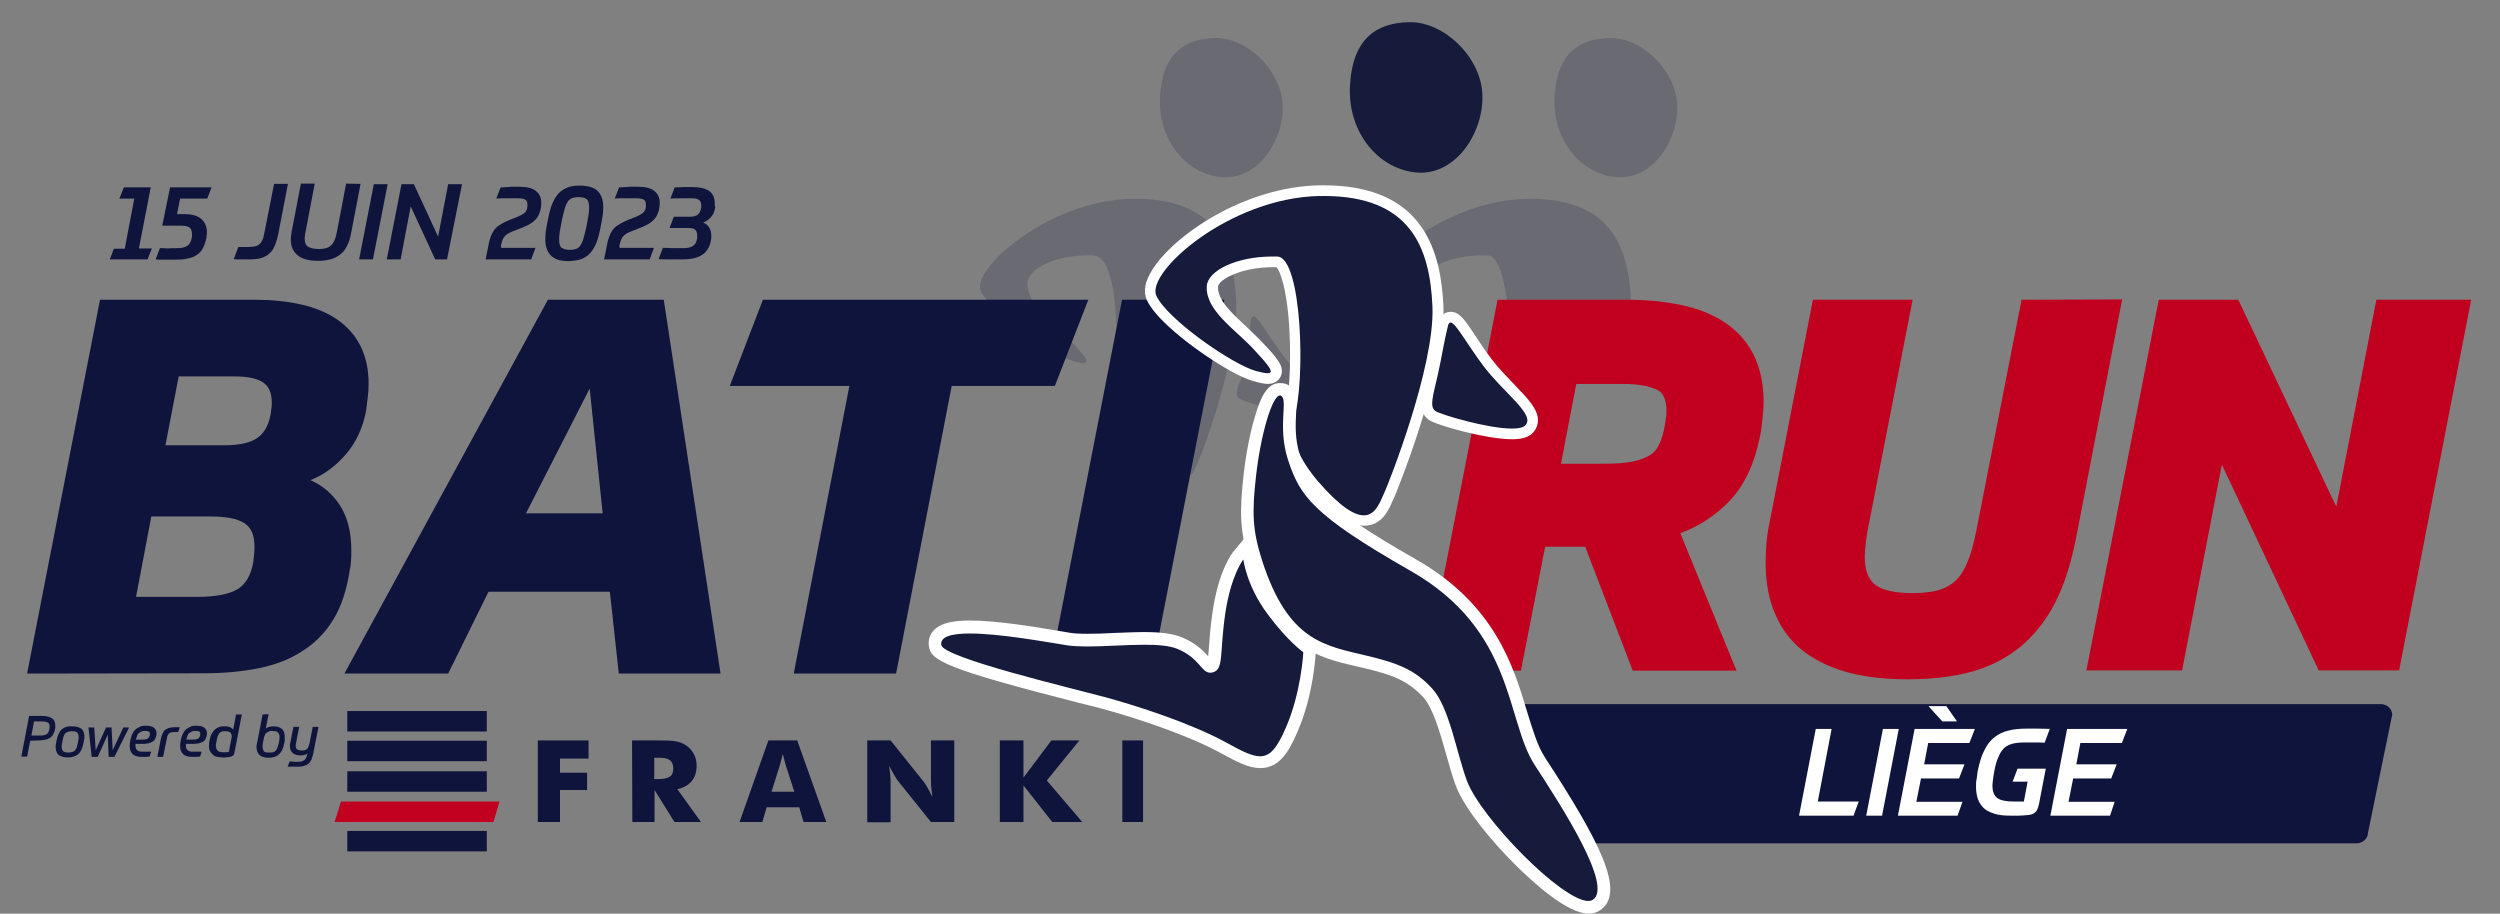
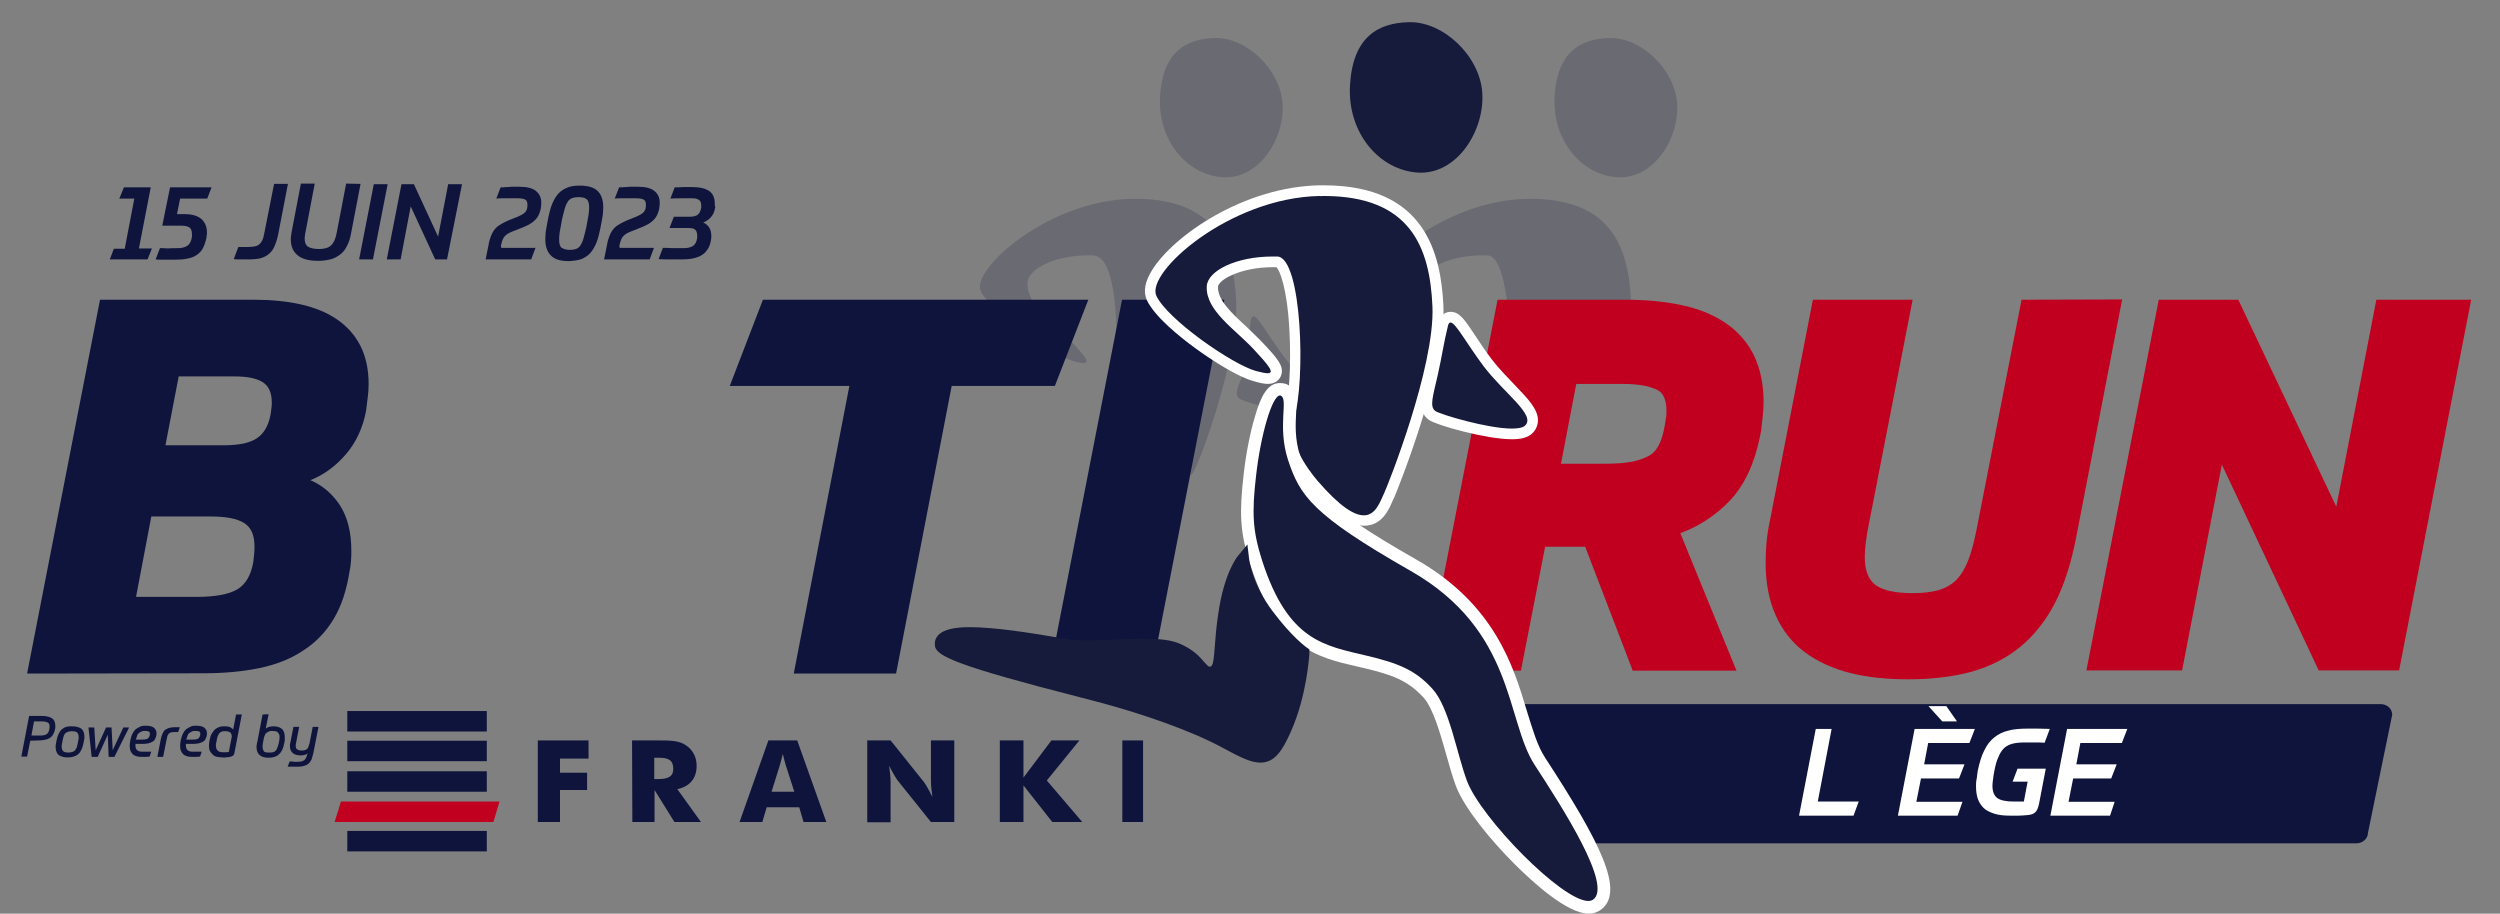
<svg xmlns="http://www.w3.org/2000/svg" version="1.1" id="Calque_1" x="0px" y="0px" viewBox="0 0 867.4 317" style="enable-background:new 0 0 867.4 317;" xml:space="preserve">
  <rect x="0" y="0" width="867.4" height="317" fill="#808080" stroke="none" />
  <style type="text/css"> .st0{opacity:0.2;} .st1{fill:#0E143C;} .st2{fill:#C0001E;} .st3{fill:#FFFFFF;} .st4{fill:#161A3B;} </style>
  <g class="st0">
    <g>
      <path class="st1" d="M421.3,13.2c11.2-0.4,22.9,10.9,23.7,22.8c0.8,11.9-8,26.1-20.5,25.5c-12.5-0.6-22.9-12.7-22-28.1 S411.5,13.5,421.3,13.2z" />
      <path class="st1" d="M356.5,98.1c0.3-5.2,10.4-9.9,22.7-9.5c8,0.3,8.3,22.6,8.3,34.6c0,8.4,11.1,12,14.9,16.5 c16.5,19.2,8.9,26.8,11,25c2.2-1.7,16.4-40.8,15.5-60.2c-0.9-19.4-7.3-36-36.2-35.5c-28.9,0.5-55.9,24.5-52.4,32 c3.5,7.5,24.4,22,31.9,24.2c7.5,2.2,5.4-0.4-0.7-6.9C365.6,112,356.1,105.9,356.5,98.1L356.5,98.1z" />
      <path class="st1" d="M434.1,110.8c-1.4,5.5,1.4,10.8-1.6,16.9c-3.1,6.1-4.4,9.2-2.5,10.6s25.1,8,28.8,4.7 c3.7-3.3-6.7-10.4-13.3-19.2C438.8,114.9,435.1,106.8,434.1,110.8L434.1,110.8z" />
    </g>
  </g>
  <g class="st0">
    <g>
      <path class="st1" d="M558.2,13.2c11.2-0.4,22.9,10.9,23.7,22.8c0.8,11.9-8,26.1-20.5,25.5c-12.5-0.6-22.9-12.7-22-28.1 S548.4,13.5,558.2,13.2z" />
      <path class="st1" d="M493.4,98.1c0.3-5.2,10.4-9.9,22.7-9.5c8,0.3,8.3,34.6,8.3,46.7c0,8.4,9,24.9,8.8,19 c-1.1-25.5,27-22.2,29.1-24c2.2-1.7,4.5-6.4,3.6-25.8c-0.9-19.4-7.3-36-36.2-35.5c-28.9,0.5-55.9,24.5-52.4,32 c3.5,7.5,24.4,22,31.9,24.2c7.5,2.2,5.4-0.4-0.7-6.9C502.4,112,492.9,105.9,493.4,98.1L493.4,98.1z" />
    </g>
  </g>
  <g>
    <path class="st1" d="M9.4,233.7L34.7,104h53.5c5.8,0,11.2,0.5,16.1,1.6c4.9,1.1,9.1,2.8,12.6,5.2s6.2,5.4,8.1,9.1s2.9,8.2,2.9,13.4 c0,1.5-0.1,2.9-0.3,4.5s-0.4,3.1-0.6,4.8c-1.1,5.8-3.4,10.8-6.9,14.9c-3.5,4.1-7.6,7.2-12.4,9.1c4.2,1.8,7.7,4.8,10.3,8.8 c2.6,4.1,3.9,9.3,3.9,15.8c0,1,0,2-0.1,3.2s-0.2,2.4-0.5,3.7c-1,6.5-2.8,12.1-5.5,16.6c-2.7,4.5-6.2,8.2-10.6,11 c-4.3,2.9-9.4,4.9-15.2,6.1c-5.8,1.2-12.3,1.8-19.3,1.8L9.4,233.7L9.4,233.7z M52.5,179.2l-5.3,27.9h20.9c6.6,0,11.3-0.9,14.2-2.6 s4.8-4.9,5.6-9.6c0.1-1,0.2-1.9,0.3-2.8s0.1-1.7,0.1-2.5c0-4-1.2-6.7-3.7-8.2c-2.5-1.5-6.3-2.2-11.4-2.2L52.5,179.2L52.5,179.2z M62,130.6l-4.6,23.9h20c5.5,0,9.4-0.8,11.8-2.5c2.4-1.6,4-4.4,4.7-8.3c0.1-0.9,0.2-1.6,0.3-2.3s0.1-1.2,0.1-1.7 c0-3.5-1.1-5.9-3.3-7.2c-2.2-1.3-5.4-1.9-9.6-1.9H62L62,130.6z" />
-     <path class="st1" d="M211.6,205.3h-42.1l-14,28.4h-36L190.1,104h40.2L250,233.7h-35.3L211.6,205.3L211.6,205.3z M182.5,178.1h26.6 l-4.5-43.3L182.5,178.1z" />
    <path class="st1" d="M330.2,133.9l-19.3,99.8h-35.5l19.3-99.8h-41.5l11.5-29.9h112.9L366,133.9H330.2L330.2,133.9z" />
    <path class="st1" d="M399.5,233.7H364L389.3,104h35.5L399.5,233.7L399.5,233.7z" />
  </g>
  <g>
    <path class="st2" d="M598.6,112c-4.2-2.8-9.2-4.9-15-6.1c-5.6-1.2-12-1.9-19-1.9h-45l-25.1,128.7h33.2l8.4-43h13.9l16.5,43h36 L583,185c6.5-2.4,12.1-6.1,16.8-10.9c5.6-5.7,9.3-13.9,11.2-24.5c0.2-1.8,0.4-3.5,0.6-5.2c0.2-1.8,0.3-3.5,0.3-5 c0-6.2-1.2-11.6-3.4-16.2C606.2,118.6,602.9,114.9,598.6,112L598.6,112z M546.9,133.2h16c5.6,0,9.7,0.8,12.3,2.2 c0.8,0.4,3,1.8,3,7.2c0,0.8,0,1.6-0.2,2.6c-0.1,0.9-0.3,2-0.5,3c-0.5,2.7-1.2,4.9-2.1,6.5c-0.8,1.5-1.8,2.6-3.2,3.4 c-1.6,0.9-3.6,1.6-6,2.1c-2.6,0.5-5.9,0.7-9.8,0.7h-14.8L546.9,133.2L546.9,133.2z" />
    <path class="st2" d="M701.4,104l-15.6,79.7c-0.9,4.5-1.9,8.3-3.1,11.2c-1.1,2.7-2.5,4.9-4.1,6.5c-1.6,1.5-3.5,2.6-5.8,3.3 c-2.5,0.7-5.5,1.1-9.1,1.1c-6.2,0-10.7-1-13.2-3c-2.3-1.9-3.5-5-3.5-9.5c0-1.1,0.1-2.4,0.2-3.8c0.2-1.4,0.4-2.9,0.6-4.5l15.8-81 H629l-14.9,76.6c-0.6,2.8-1,5.4-1.2,7.8c-0.2,2.4-0.3,4.7-0.3,6.9c0,7,1.2,13.1,3.5,18.2c2.3,5.2,5.7,9.5,10.1,12.8 c4.3,3.2,9.5,5.6,15.7,7.2c6,1.5,12.8,2.2,20.2,2.2c8.1,0,15.5-0.9,21.8-2.6c6.5-1.8,12.2-4.7,17.1-8.7c4.8-4,8.9-9.1,12.1-15.4 c3.1-6.1,5.5-13.6,7.2-22.3l16-82.8L701.4,104L701.4,104z" />
    <polygon class="st2" points="824.5,104 810.6,175.8 776.6,104 749,104 723.9,232.6 757.1,232.6 770.9,161.2 804.5,232.6 832.4,232.6 857.4,104 " />
  </g>
  <path class="st1" d="M817.6,292.6H547.9c-2.2,0-13.4-7.7-13.4-9.8L504.3,248c0-2-0.2-3.7,2-3.7H826c2.2,0,4,1.6,4,3.7l-8.4,40.9 C821.6,290.9,819.8,292.6,817.6,292.6z" />
  <g>
    <path class="st3" d="M630.7,278.1h14.2l-1.8,4.9h-18.9l5.8-30.1h5.5L630.7,278.1z" />
-     <path class="st3" d="M653,283h-5.5l5.8-30.1h5.5L653,283z" />
    <path class="st3" d="M679.2,283h-20.7l5.8-30.1h20.9l-1.9,4.9H669l-1.4,7.4h14l-1.9,4.9h-13.2l-1.6,8.1h16L679.2,283L679.2,283z M679,250.3h-5.1l-4.8-5.3h6.2L679,250.3L679,250.3z" />
    <path class="st3" d="M691.9,267.8c-0.2,1-0.3,1.8-0.4,2.6c-0.1,0.8-0.2,1.5-0.2,2.2c0,2.1,0.6,3.5,1.7,4.3s3,1.2,5.6,1.2h1.6 c0.7,0,1.3,0,2,0l1.3-6.9h-5.2l1.7-4.5h9.8l-2.3,12c-0.3,1.5-0.7,2.5-1.3,3.1c-0.6,0.6-1.5,0.9-2.7,1c-1.2,0.1-2.3,0.2-3.2,0.2 c-0.9,0-1.9,0-2.8,0c-2.2,0-4.1-0.2-5.6-0.7s-2.8-1.1-3.7-2s-1.6-2-2-3.2c-0.4-1.2-0.6-2.7-0.6-4.2c0-0.8,0-1.7,0.2-2.6 s0.2-1.9,0.4-2.9c0.6-2.8,1.3-5.2,2.3-7.1c0.9-1.9,2.1-3.4,3.5-4.5c1.4-1.1,3-1.9,4.8-2.3c1.8-0.5,4-0.7,6.4-0.7c1.3,0,2.6,0,3.9,0 c1.3,0,2.7,0.1,4.1,0.1l-1.8,4.8c-1.1-0.1-2.1-0.1-3.1-0.1c-1,0-2.2,0-3.5,0c-1.7,0-3.2,0.1-4.4,0.4c-1.2,0.3-2.2,0.8-3,1.5 c-0.8,0.8-1.5,1.8-2,3.1C692.7,264,692.3,265.7,691.9,267.8L691.9,267.8z" />
    <path class="st3" d="M732.1,283h-20.7l5.8-30.1h20.9l-1.9,4.9h-14.4l-1.4,7.4h14l-1.9,4.9h-13.2l-1.6,8.1h16L732.1,283L732.1,283z" />
  </g>
  <path class="st4" d="M488.7,7.7c12-0.4,24.8,11.7,25.6,24.6s-8.6,28.2-22.1,27.6c-13.5-0.7-24.8-13.7-23.8-30.4 C469.4,12.8,478.1,8,488.7,7.7L488.7,7.7z" />
  <g>
    <path class="st4" d="M473.2,180.7c-4.5,0-10-4-17.4-12.6c-3.5-4.1-11.5-14.7-8.5-23.7c3.3-10.1,2.9-44.3-2.7-52.4 c-0.3-0.4-0.9-1.1-1.4-1.1c-0.5,0-1.1,0-1.6,0c-11.7,0-20.7,4.5-20.9,8.5c-0.3,5.4,5.1,10.4,10.3,15.2c1.9,1.7,3.8,3.5,5.5,5.3 c5.1,5.5,7.1,7.7,6.2,9.8c-0.2,0.6-1,1.5-2.8,1.5l0,0c-1,0-2.5-0.3-4.6-0.9c-8.6-2.5-31.7-18.5-35.6-27.1c-1-2.3-0.5-5.2,1.8-8.8 c7.1-11.3,31.3-28,56.5-28.4c0.5,0,1,0,1.5,0c33.5,0,38.7,21.4,39.5,40.1c0.9,20.9-15.2,62-16.9,65.8c-0.2,0.3-0.3,0.7-0.5,1.1 C480.2,175.9,478.1,180.7,473.2,180.7L473.2,180.7z" />
    <path class="st3" d="M459.3,68c30,0,36.8,17.7,37.7,38.3c0.9,21-15.5,62.2-16.8,64.9c-1.3,2.7-2.8,7.6-7,7.6 c-3.3,0-8.2-2.9-16-11.9c-4.1-4.8-10.7-14.3-8.2-21.9c4-12.4,2.8-55.6-5.8-56c-0.6,0-1.1,0-1.7,0c-12.5,0-22.5,4.9-22.8,10.3 c-0.5,8.4,9.8,14.9,16.3,21.9c5,5.4,7.5,8.3,4.8,8.3c-0.8,0-2.2-0.3-4.1-0.8c-8.2-2.3-30.7-17.9-34.5-26.1 c-3.7-8.1,25.4-34,56.6-34.6C458.4,68.1,458.9,68,459.3,68 M459.3,64.3L459.3,64.3c-0.5,0-1,0-1.5,0c-26.1,0.5-50.5,17.3-58,29.3 c-2.6,4.1-3.2,7.6-1.9,10.5c2.7,5.8,11.6,12.9,16.8,16.7c5.9,4.3,14.7,9.9,20.1,11.4c2.3,0.7,3.9,1,5.1,1c3,0,4.2-1.9,4.5-2.7 c1.4-3.3-1.2-6.2-6.5-11.8c-1.7-1.8-3.7-3.6-5.5-5.4c-4.9-4.5-10-9.2-9.8-13.8c0-0.8,1.3-2.5,4.7-4c3.9-1.8,9-2.8,14.4-2.8 c0.4,0,0.8,0,1.2,0c1,1,3.7,6.8,4.5,22.3c0.6,11.5-0.1,23.7-1.8,28.8c-1.4,4.3-0.8,9.2,1.8,14.7c2.1,4.5,5,8.3,7.1,10.7 c7.8,9,13.7,13.2,18.8,13.2c6.2,0,8.6-5.6,9.9-8.7c0.2-0.4,0.3-0.7,0.5-1c0.2-0.4,18.1-43.7,17.1-66.7 C499.9,88.2,494.7,64.3,459.3,64.3L459.3,64.3L459.3,64.3z" />
  </g>
  <g>
    <path class="st4" d="M551.2,314.8c-10.4,0-39-29.3-44.1-43c-1.2-3.2-2.2-6.9-3.3-10.9c-2.1-7.7-4.6-16.4-8.3-20.4 c-5.7-6.2-11.3-8.4-21.7-10.9c-0.7-0.2-1.5-0.4-2.2-0.5c-13.7-3.2-26.7-6.2-35.6-33.7c-3.6-11.2-3.8-17.8-2.3-30.6 c0.8-6.9,2.2-14.1,3.8-19.6c2.6-8.9,4.8-10.1,6.6-10.1c0.4,0,0.8,0.1,1.2,0.2c2.6,1.1,2.4,4.1,2.2,8c-0.2,4-0.5,9.5,1.5,15.7 c3.7,11.3,7,17.6,41.4,37.2c26.4,15,32.5,35.1,37.3,51.3c2,6.6,3.7,12.3,6.5,16.7c23.5,36.2,25,45.9,19.9,49.8 C553.4,314.5,552.3,314.8,551.2,314.8L551.2,314.8z" />
    <path class="st3" d="M444.1,137.2c0.1,0,0.2,0,0.3,0.1c2.7,1.2-1.3,10.6,2.5,22.3c4.1,12.4,8.4,19,42.4,38.4 c36.4,20.7,33.1,51.8,43.1,67.3c10.1,15.5,27,41.9,20.4,46.8c-0.5,0.3-1,0.5-1.7,0.5c-9.2,0-37.2-28.7-42.1-41.6 c-3.6-9.6-6.1-25.5-12-32s-11.8-8.9-22.8-11.5c-14.7-3.5-27.2-5.1-36.2-32.7c-3.4-10.6-3.7-16.6-2.2-29.7 C437.4,150.8,441.4,137.2,444.1,137.2 M444.1,132.9L444.1,132.9c-4.4,0-6.7,4.7-8.7,11.7c-1.7,5.6-3.1,12.9-3.9,20 c-1.5,13.2-1.4,20,2.4,31.6c9.3,28.6,22.8,31.8,37.2,35.1c0.7,0.2,1.4,0.3,2.2,0.5c10.1,2.4,15.2,4.4,20.6,10.2 c3.3,3.7,5.7,12.1,7.8,19.5c1.1,4,2.2,7.8,3.4,11.1c3,8,12.5,19.3,20.4,27.2c6.4,6.4,18.3,17.2,25.7,17.2c1.6,0,3.1-0.5,4.3-1.4 c8.4-6.3-0.3-23.4-19.4-52.7c-2.7-4.1-4.3-9.7-6.3-16.1c-4.7-15.7-11.2-37.1-38.3-52.6c-33.7-19.2-36.9-25.2-40.4-36 c-1.9-5.8-1.6-11-1.4-14.9c0.2-3.9,0.5-8.4-3.5-10.1C445.5,133,444.8,132.9,444.1,132.9L444.1,132.9L444.1,132.9z" />
  </g>
  <g>
    <path class="st4" d="M437.3,264.6c-3.3,0-7.1-1.9-12.8-5c-11.5-6.3-29-12.1-41.5-15.5c-1.9-0.5-4.6-1.2-8-2.1 c-42.6-10.9-50-14.3-50.6-17.8c-0.2-1.4,0.1-2.6,1-3.7c1.7-1.9,5.2-2.9,11-2.9c8.7,0,21.2,2,29.4,3.4c1.8,0.3,3.4,0.5,4.7,0.8 c1.7,0.3,3.9,0.4,6.6,0.4c3,0,6.4-0.2,9.7-0.3c3.4-0.2,6.9-0.3,10.1-0.3c5.6,0,9.4,0.5,12.1,1.6c4.9,2,7.3,4.7,8.8,6.5 c1,1.1,1.5,1.6,1.8,1.6c0.1,0,0.2,0,0.3,0c1-0.2,1.2-2.1,1.6-7.1c0.2-3,0.5-6.7,1.2-11.3c2-14.1,6.6-19.8,6.8-20l3.3-4l0.6,5.1 c0,0.1,1.1,8.7,8.1,18c6.7,9,11.8,12.6,11.8,12.6l1,0.7l0,1.2c0,0.6-0.8,14.7-6.4,27.3C444.9,260.6,442.2,264.6,437.3,264.6 L437.3,264.6z" />
-     <path class="st3" d="M431.4,194.1c0,0,1,9.1,8.5,19.1c7,9.4,12.3,13.1,12.3,13.1s-0.7,14.1-6.2,26.5c-3,6.8-5.3,9.6-8.8,9.6 c-2.8,0-6.4-1.8-11.8-4.8c-12.1-6.6-30.5-12.6-41.9-15.7c-11.5-3.1-56.3-13.7-56.9-18.1c-0.5-3,3.8-4,9.9-4 c10.4,0,26.2,2.9,33.8,4.1c2,0.3,4.4,0.4,7,0.4c6.2,0,13.5-0.6,19.8-0.6c4.5,0,8.6,0.3,11.3,1.4c7.9,3.2,8.3,8.3,11.5,8.3 c0.2,0,0.5,0,0.8-0.1c4-0.9,2.4-6.6,4.4-20.3C427.1,199.4,431.4,194.1,431.4,194.1 M434.5,183.5l-6.5,7.8 c-0.5,0.6-5.2,6.6-7.3,21.1c-0.7,4.7-1,8.5-1.2,11.5c-0.1,1.3-0.2,2.7-0.3,3.8c-1.7-1.9-4.3-4.6-9.2-6.6c-3-1.2-7-1.8-13-1.8 c-3.3,0-6.8,0.2-10.2,0.3c-3.4,0.2-6.6,0.3-9.6,0.3c-2.6,0-4.7-0.1-6.3-0.4c-1.3-0.2-2.9-0.5-4.7-0.8c-8.3-1.4-20.8-3.4-29.7-3.4 c-6.6,0-10.5,1.1-12.7,3.6c-1.3,1.5-1.8,3.4-1.5,5.4c0.7,4.8,5.4,7.7,52.2,19.6c3.3,0.8,6.1,1.5,7.9,2c11.8,3.2,29.6,9.1,41,15.3 c6,3.3,10,5.3,13.9,5.3c6.7,0,10-6,12.7-12.2c5.8-13,6.5-27.5,6.5-28.1l0.1-2.4l-2-1.4c0,0-4.9-3.5-11.3-12.1 c-6.6-8.8-7.6-16.9-7.7-17L434.5,183.5L434.5,183.5L434.5,183.5z" />
  </g>
  <g>
    <path class="st4" d="M524.7,150.5c-8.7,0-25.5-4.9-27.7-6.4c-2.8-2-2-5.5-0.6-11.4c0.2-0.9,0.4-1.8,0.7-2.9 c0.8-3.3,1.2-5.9,1.7-8.5c0.5-2.9,1.1-5.6,1.9-8.9c0.6-2.3,2-2.5,2.7-2.5c2.1,0,3.6,2.4,7.1,7.5c1.7,2.5,3.6,5.3,5.8,8.3 c2.4,3.2,5.3,6.2,7.8,8.8c4.6,4.7,7.9,8.2,7.8,11.4c0,1.2-0.5,2.2-1.5,3C529.2,150,527.4,150.5,524.7,150.5L524.7,150.5 L524.7,150.5z" />
    <path class="st3" d="M503.3,111.9c1.7,0,5.5,7.2,11.4,15.1c7.2,9.5,18.4,17.1,14.4,20.7c-0.8,0.7-2.4,1-4.5,1 c-8.5,0-24.9-4.9-26.6-6.1c-2.1-1.5-0.8-5.2,0.8-12.3c1.6-7.1,2.1-11.3,3.6-17.3C502.6,112.2,502.9,111.9,503.3,111.9 M503.3,108.2 c-1.7,0-3.7,1-4.5,3.9c-0.8,3.3-1.3,6-1.9,9c-0.5,2.5-1,5.2-1.7,8.4c-0.2,1-0.5,2-0.7,2.9c-1.5,6.2-2.5,10.6,1.3,13.3 c2.7,1.9,20,6.7,28.8,6.7c3.2,0,5.4-0.6,6.9-1.9c1.3-1.2,2-2.7,2.1-4.4c0.2-4-3.4-7.7-8.3-12.8c-2.5-2.6-5.4-5.6-7.7-8.6 c-2.2-2.9-4.1-5.7-5.7-8.2C508.1,110.8,506.4,108.2,503.3,108.2L503.3,108.2L503.3,108.2z" />
  </g>
  <g>
    <path class="st1" d="M10.5,257l-1.1,5.5h-2l2.7-14.1h4.4c1.5,0,2.7,0.3,3.5,0.8s1.2,1.4,1.2,2.7c0,0.2,0,0.3,0,0.5 c0,0.2,0,0.4-0.1,0.5c-0.1,0.8-0.4,1.5-0.7,2s-0.7,0.9-1.2,1.2c-0.5,0.3-1.1,0.5-1.7,0.6s-1.3,0.2-2.1,0.2L10.5,257L10.5,257z M17.1,253c0.1-0.4,0.1-0.7,0.1-0.9c0-0.7-0.2-1.2-0.6-1.4s-1.1-0.4-2-0.4h-2.8l-0.9,4.9h2.8c0.6,0,1.1,0,1.5-0.1s0.7-0.2,1-0.4 c0.3-0.2,0.5-0.4,0.6-0.7C16.9,253.7,17.1,253.4,17.1,253L17.1,253z" />
    <path class="st1" d="M25.1,252c1.3,0,2.3,0.3,3.1,0.8c0.7,0.6,1.1,1.5,1.1,2.9c0,0.3,0,0.6-0.1,0.9s-0.1,0.7-0.2,1.1 c-0.2,0.9-0.4,1.7-0.7,2.3s-0.6,1.2-1.1,1.6c-0.4,0.4-1,0.7-1.6,0.9c-0.6,0.2-1.3,0.3-2.1,0.3c-1.3,0-2.3-0.3-3.1-0.8 c-0.7-0.6-1.1-1.5-1.1-2.9c0-0.3,0-0.6,0.1-1s0.1-0.7,0.2-1.1c0.2-0.9,0.4-1.7,0.7-2.3s0.6-1.2,1.1-1.6s0.9-0.7,1.6-0.9 S24.3,252,25.1,252z M24.9,253.7c-0.5,0-0.9,0.1-1.3,0.2c-0.3,0.1-0.6,0.3-0.9,0.5s-0.4,0.6-0.6,1c-0.1,0.4-0.3,0.9-0.4,1.6 c-0.1,0.4-0.1,0.8-0.2,1.1s-0.1,0.6-0.1,0.9c0,0.8,0.2,1.3,0.6,1.7c0.4,0.3,1,0.4,1.8,0.4c0.5,0,0.9-0.1,1.3-0.2s0.6-0.3,0.9-0.5 c0.2-0.3,0.4-0.6,0.6-1c0.1-0.4,0.3-1,0.4-1.6c0.1-0.4,0.1-0.8,0.2-1.1s0.1-0.6,0.1-0.9c0-0.8-0.2-1.3-0.6-1.7 C26.3,253.8,25.7,253.7,24.9,253.7L24.9,253.7z" />
    <path class="st1" d="M37.4,254.9l-3.5,7.7h-2.1l-1.1-10.2h2l0.5,7.9l3.6-7.9h1.9l0.4,7.9l3.7-7.9h2l-5.1,10.2h-2L37.4,254.9 L37.4,254.9z" />
    <path class="st1" d="M49.1,260.8h1c0.3,0,0.6,0,0.8,0c0.2,0,0.5,0,0.8,0c0.2,0,0.5,0,0.8,0l-0.6,1.7c-0.4,0-0.9,0.1-1.3,0.1 c-0.4,0-1,0-1.6,0c-0.8,0-1.4-0.1-1.9-0.3s-0.9-0.4-1.2-0.8c-0.3-0.3-0.5-0.7-0.7-1.2c-0.1-0.4-0.2-0.9-0.2-1.5 c0-0.6,0.1-1.2,0.2-1.9c0.2-1,0.5-1.9,0.9-2.6s0.8-1.2,1.3-1.5s1-0.6,1.5-0.8s1.1-0.2,1.7-0.2c1.3,0,2.2,0.2,2.8,0.7 s0.9,1.1,0.9,1.9c0,0.3,0,0.6-0.1,1c-0.1,0.4-0.3,0.8-0.5,1.2s-0.5,0.6-0.9,0.8c-0.4,0.2-0.8,0.4-1.3,0.5s-1.2,0.2-1.9,0.2h-2.6 c0,0.1,0,0.2,0,0.3s0,0.2,0,0.3c0,0.7,0.2,1.2,0.5,1.5S48.3,260.8,49.1,260.8L49.1,260.8z M50.3,253.6c-0.4,0-0.8,0-1.2,0.2 s-0.6,0.3-0.9,0.5c-0.2,0.2-0.5,0.5-0.6,0.9s-0.3,0.9-0.5,1.4h2.3c0.5,0,0.8,0,1.1-0.1c0.3,0,0.6-0.1,0.7-0.2s0.3-0.2,0.4-0.4 c0.1-0.2,0.2-0.3,0.3-0.6c0.1-0.2,0.1-0.5,0.1-0.7c0-0.4-0.1-0.7-0.4-0.8C51.4,253.7,51,253.6,50.3,253.6L50.3,253.6z" />
    <path class="st1" d="M60.6,254c-0.5,0-0.9,0-1.2,0.1c-0.3,0.1-0.6,0.2-0.8,0.4c-0.2,0.2-0.4,0.5-0.5,0.8s-0.2,0.8-0.3,1.3l-1.2,6 h-2l1.2-6.2c0.2-0.9,0.4-1.5,0.7-2.1s0.6-1,1-1.2s0.9-0.5,1.4-0.6c0.6-0.1,1.2-0.2,1.9-0.2c0.3,0,0.6,0,0.8,0s0.5,0,0.8,0l-0.6,1.7 c-0.2,0-0.4,0-0.6,0S60.8,254,60.6,254L60.6,254z" />
    <path class="st1" d="M66.6,260.8h1c0.3,0,0.6,0,0.8,0c0.2,0,0.5,0,0.8,0c0.2,0,0.5,0,0.8,0l-0.6,1.7c-0.4,0-0.9,0.1-1.3,0.1 c-0.4,0-1,0-1.6,0c-0.8,0-1.4-0.1-1.9-0.3c-0.5-0.2-0.9-0.4-1.2-0.8c-0.3-0.3-0.5-0.7-0.7-1.2c-0.1-0.4-0.2-0.9-0.2-1.5 c0-0.6,0.1-1.2,0.2-1.9c0.2-1,0.5-1.9,0.9-2.6s0.8-1.2,1.3-1.5s1-0.6,1.5-0.8s1.1-0.2,1.7-0.2c1.3,0,2.2,0.2,2.8,0.7 s0.9,1.1,0.9,1.9c0,0.3,0,0.6-0.1,1c-0.1,0.4-0.3,0.8-0.5,1.2s-0.5,0.6-0.9,0.8c-0.4,0.2-0.8,0.4-1.3,0.5s-1.2,0.2-1.9,0.2h-2.6 c0,0.1,0,0.2,0,0.3s0,0.2,0,0.3c0,0.7,0.2,1.2,0.5,1.5S65.8,260.8,66.6,260.8L66.6,260.8z M67.8,253.6c-0.4,0-0.8,0-1.2,0.2 s-0.6,0.3-0.9,0.5c-0.2,0.2-0.5,0.5-0.6,0.9s-0.3,0.9-0.5,1.4h2.3c0.5,0,0.8,0,1.1-0.1c0.3,0,0.6-0.1,0.7-0.2s0.3-0.2,0.4-0.4 c0.1-0.2,0.2-0.3,0.3-0.6c0.1-0.2,0.1-0.5,0.1-0.7c0-0.4-0.1-0.7-0.4-0.8C68.9,253.7,68.5,253.6,67.8,253.6L67.8,253.6z" />
    <path class="st1" d="M78,252c0.8,0,1.4,0.1,1.8,0.3c0.5,0.2,0.8,0.5,1.1,0.8l1-5.2h2l-2.5,13c-0.1,0.3-0.1,0.6-0.2,0.8 c-0.1,0.2-0.2,0.4-0.4,0.5s-0.4,0.2-0.6,0.3c-0.2,0.1-0.5,0.1-0.9,0.2c-0.4,0-0.8,0-1.1,0.1s-0.7,0-0.9,0c-0.7,0-1.3-0.1-1.9-0.2 c-0.6-0.1-1.1-0.3-1.5-0.7s-0.7-0.7-1-1.2s-0.4-1.2-0.4-1.9c0-0.6,0.1-1.2,0.2-1.9c0.2-1,0.4-1.8,0.8-2.4s0.7-1.1,1.2-1.5 s0.9-0.6,1.5-0.8C76.8,252,77.4,252,78,252L78,252z M80.4,255.6c0-0.8-0.2-1.3-0.6-1.5c-0.4-0.3-1-0.4-1.7-0.4 c-0.4,0-0.8,0-1.1,0.1c-0.3,0.1-0.6,0.3-0.8,0.5s-0.4,0.6-0.6,1c-0.2,0.4-0.3,0.9-0.4,1.5c-0.1,0.4-0.1,0.7-0.2,1s-0.1,0.6-0.1,0.8 c0,0.5,0.1,0.9,0.2,1.2c0.1,0.3,0.3,0.5,0.5,0.7s0.5,0.3,0.8,0.4s0.7,0.1,1.1,0.1c0.2,0,0.6,0,0.9,0c0.4,0,0.7-0.1,1-0.1l0.8-4.2 c0-0.1,0.1-0.3,0.1-0.5C80.4,256,80.4,255.8,80.4,255.6L80.4,255.6z" />
    <path class="st1" d="M93.2,247.8l-1,5c0.6-0.5,1.5-0.8,2.7-0.8s2.2,0.3,2.9,0.9c0.7,0.6,1,1.6,1,2.9c0,0.3,0,0.6,0,1 s-0.1,0.7-0.2,1.1c-0.3,1.8-0.9,3-1.8,3.8c-0.8,0.8-2,1.2-3.6,1.2c-1.4,0-2.4-0.3-3.1-0.9s-1.1-1.5-1.1-2.8c0-0.3,0-0.6,0.1-0.9 c0-0.3,0.1-0.7,0.2-1l1.8-9.4L93.2,247.8L93.2,247.8z M93.5,261.1c0.5,0,0.9,0,1.2-0.1c0.4-0.1,0.6-0.2,0.9-0.5s0.5-0.6,0.6-1 c0.2-0.4,0.3-1,0.5-1.6c0.2-0.9,0.3-1.5,0.3-2.1c0-0.4,0-0.8-0.2-1.1s-0.3-0.5-0.5-0.7c-0.2-0.2-0.5-0.3-0.8-0.3s-0.6-0.1-1-0.1 c-0.5,0-0.9,0-1.2,0.2s-0.6,0.3-0.9,0.5s-0.4,0.6-0.6,1s-0.3,0.9-0.4,1.6c-0.2,0.8-0.3,1.5-0.3,2.1c0,0.8,0.2,1.3,0.5,1.7 S92.7,261.1,93.5,261.1L93.5,261.1z" />
    <path class="st1" d="M106.9,261.3c-0.6,0.5-1.4,0.8-2.6,0.8s-2.1-0.3-2.7-0.8s-1-1.3-1-2.3c0-0.1,0-0.3,0-0.5c0-0.2,0-0.4,0.1-0.6 l1.1-5.7h2l-1.1,5.7c-0.1,0.4-0.1,0.7-0.1,0.9c0,0.6,0.2,1,0.5,1.2s0.8,0.4,1.4,0.4c0.5,0,0.9,0,1.2-0.1s0.6-0.2,0.8-0.4 c0.2-0.2,0.4-0.4,0.5-0.8c0.1-0.3,0.2-0.7,0.4-1.2l1.1-5.7h2l-1.8,9.2c-0.2,0.8-0.4,1.5-0.6,2.1c-0.3,0.6-0.6,1-1,1.4 s-0.9,0.6-1.5,0.8s-1.2,0.3-2,0.3h-1.9c-0.3,0-0.6,0-0.9,0s-0.6,0-1,0l0.7-1.8c0.5,0,1,0,1.5,0.1s1,0,1.6,0c0.9,0,1.5-0.2,2-0.6 c0.5-0.4,0.8-1.1,1-2L106.9,261.3L106.9,261.3z" />
  </g>
  <g>
    <path class="st1" d="M43.3,86.2l3.3-17.3h-5.2L43,65h9.3l-4.1,21.2h4.5L51.2,90H38.1l1.4-3.7H43.3L43.3,86.2z" />
    <path class="st1" d="M61.6,86.1c1.5,0,2.7-0.3,3.5-0.9c0.8-0.6,1.3-1.6,1.5-3.1c0-0.2,0-0.3,0-0.5v-0.4c0-1.1-0.3-1.9-0.9-2.3 c-0.6-0.4-1.6-0.6-2.9-0.6h-6.5L59,65h14.4l-1.5,3.9h-9.4l-1.1,5.4H64c2.7,0,4.6,0.6,5.9,1.7c1.2,1.1,1.9,2.7,1.9,4.6 c0,0.4,0,0.8-0.1,1.2c0,0.4-0.1,0.8-0.2,1.3c-0.3,1.2-0.7,2.3-1.2,3.2s-1.2,1.6-2.1,2.2c-0.9,0.6-1.9,1-3.1,1.2 c-1.2,0.3-2.7,0.4-4.3,0.4h-3.5c-0.5,0-1,0-1.5,0c-0.5,0-1.1,0-1.8-0.1l1.5-3.9c0.8,0,1.7,0,2.7,0.1C59.2,86.1,60.4,86.1,61.6,86.1 L61.6,86.1z" />
    <path class="st1" d="M95.1,63.8h4.8l-3.3,17.1c-0.3,1.7-0.8,3.2-1.3,4.4s-1.1,2.1-2,2.8c-0.8,0.7-1.8,1.2-2.9,1.5 c-1.2,0.3-2.6,0.4-4.2,0.4c-1.4,0-2.4,0-3.2,0c-0.8,0-1.4,0-1.9-0.1l1.6-4.2c0.6,0,1.1,0,1.6,0H86c0.9,0,1.7-0.1,2.3-0.2 c0.6-0.1,1.2-0.3,1.6-0.7c0.4-0.3,0.8-0.8,1.1-1.4s0.5-1.4,0.7-2.5L95.1,63.8L95.1,63.8z" />
    <path class="st1" d="M125.1,63.8l-3.3,17.2c-0.3,1.8-0.8,3.2-1.5,4.5c-0.6,1.2-1.4,2.2-2.4,2.9s-2,1.3-3.3,1.6s-2.6,0.5-4.2,0.5 c-3.2,0-5.5-0.6-7.1-1.9s-2.4-3.1-2.4-5.6c0-0.4,0-0.8,0.1-1.3s0.1-0.9,0.2-1.3l3.2-16.7h4.8L106,80.5c-0.1,0.5-0.2,0.9-0.2,1.2 c0,0.3-0.1,0.7-0.1,1c0,1.4,0.4,2.4,1.2,2.9s2.1,0.8,3.8,0.8c0.9,0,1.7-0.1,2.4-0.3c0.7-0.2,1.3-0.5,1.8-1s0.9-1.1,1.2-1.8 s0.6-1.7,0.8-2.9l3.2-16.7L125.1,63.8L125.1,63.8z" />
    <path class="st1" d="M129.4,90h-4.8l5.1-26.1h4.8L129.4,90z" />
    <path class="st1" d="M139,90h-4.8l5.1-26.1h4.3l8.4,18.2l3.5-18.2h4.8L155.1,90H151l-8.5-18.4L139,90z" />
    <path class="st1" d="M173.9,86h11.9l-1.5,4h-15.8l0.9-4.5c0.2-1.3,0.5-2.4,0.8-3.2c0.3-0.9,0.7-1.7,1.2-2.4 c0.5-0.7,1.1-1.3,1.9-1.8s1.7-1,2.8-1.5l3.5-1.4c1.4-0.6,2.4-1.2,2.8-1.8c0.2-0.3,0.4-0.6,0.5-1.1s0.1-0.8,0.1-1.3 c0-0.8-0.2-1.4-0.7-1.7s-1.3-0.5-2.5-0.5h-3.9c-0.6,0-1.2,0-1.8,0c-0.6,0-1.2,0-1.9,0.1l1.5-3.9c0.8,0,1.5,0,2-0.1 c0.6,0,1.1,0,1.6-0.1c0.5,0,1,0,1.4,0h1.6c2.6,0,4.5,0.5,5.7,1.5s1.8,2.3,1.8,4.1c0,0.7-0.1,1.4-0.2,2.1c-0.2,0.8-0.4,1.5-0.7,2.1 c-0.3,0.6-0.7,1.2-1.2,1.7s-1.1,1-1.8,1.4c-0.7,0.4-1.5,0.8-2.5,1.2l-3.8,1.5c-0.6,0.3-1.2,0.5-1.6,0.8s-0.7,0.6-1,0.9 c-0.3,0.4-0.5,0.8-0.7,1.3s-0.3,1.1-0.5,1.8L173.9,86L173.9,86z" />
    <path class="st1" d="M197.4,90.6c-2.9,0-5-0.6-6.3-2c-1.3-1.3-1.9-3.2-1.9-5.6c0-1.2,0.1-2.6,0.4-4.1l0.6-3.2 c0.4-1.9,0.8-3.6,1.4-5c0.6-1.4,1.3-2.6,2.1-3.5c0.8-0.9,1.9-1.6,3.1-2.1c1.2-0.5,2.6-0.7,4.3-0.7c2.9,0,5,0.6,6.3,1.9 c1.3,1.3,1.9,3.2,1.9,5.6c0,1.2-0.1,2.6-0.4,4.1l-0.6,3.2c-0.4,2-0.8,3.6-1.4,5.1c-0.6,1.4-1.3,2.6-2.1,3.5s-1.9,1.6-3.1,2.1 C200.5,90.3,199.1,90.5,197.4,90.6L197.4,90.6z M197.7,86.7c0.8,0,1.5-0.1,2.1-0.3s1.1-0.6,1.5-1.1c0.4-0.6,0.8-1.4,1.1-2.4 c0.3-1,0.6-2.3,1-3.9l0.5-2.8c0.4-1.8,0.5-3.2,0.5-4.3c0-1.4-0.3-2.4-0.9-2.8c-0.6-0.5-1.5-0.7-2.8-0.7c-0.8,0-1.5,0.1-2.1,0.3 c-0.6,0.2-1.1,0.6-1.5,1.1c-0.4,0.6-0.8,1.4-1.1,2.4c-0.3,1-0.6,2.3-1,3.9l-0.5,2.8c-0.4,1.8-0.5,3.2-0.5,4.3 c0,1.4,0.3,2.4,0.9,2.8C195.6,86.4,196.5,86.7,197.7,86.7z" />
    <path class="st1" d="M215,86h11.9l-1.5,4h-15.8l0.9-4.5c0.2-1.3,0.5-2.4,0.8-3.2c0.3-0.9,0.7-1.7,1.2-2.4c0.5-0.7,1.1-1.3,1.9-1.8 s1.7-1,2.8-1.5l3.5-1.4c1.4-0.6,2.4-1.2,2.8-1.8c0.2-0.3,0.4-0.6,0.5-1.1s0.1-0.8,0.1-1.3c0-0.8-0.2-1.4-0.7-1.7s-1.3-0.5-2.5-0.5 H217c-0.6,0-1.2,0-1.8,0c-0.6,0-1.2,0-1.9,0.1l1.5-3.9c0.8,0,1.5,0,2-0.1c0.6,0,1.1,0,1.6-0.1c0.5,0,1,0,1.4,0h1.6 c2.6,0,4.5,0.5,5.7,1.5s1.8,2.3,1.8,4.1c0,0.7-0.1,1.4-0.2,2.1c-0.2,0.8-0.4,1.5-0.7,2.1c-0.3,0.6-0.7,1.2-1.2,1.7s-1.1,1-1.8,1.4 c-0.7,0.4-1.5,0.8-2.5,1.2l-3.8,1.5c-0.6,0.3-1.2,0.5-1.6,0.8s-0.7,0.6-1,0.9c-0.3,0.4-0.5,0.8-0.7,1.3s-0.3,1.1-0.5,1.8L215,86 L215,86z" />
    <path class="st1" d="M248.1,72.1c-0.2,1.3-0.6,2.3-1.4,3.2c-0.7,0.8-1.6,1.5-2.7,1.9c0.9,0.4,1.6,1,2.1,1.8s0.7,1.8,0.7,2.9 c0,0.4,0,0.8-0.1,1.3c-0.2,1.2-0.5,2.2-1,3s-1.1,1.6-1.9,2.1c-0.8,0.6-1.8,1-3.1,1.3c-1.2,0.3-2.7,0.4-4.4,0.4h-4.1 c-1.2,0-2.5,0-3.7-0.1l1.5-3.9c1,0,2.1,0,3.3,0.1c1.2,0,2.6,0,4,0s2.4-0.3,3.2-0.8c0.7-0.5,1.2-1.4,1.4-2.7c0-0.2,0-0.3,0-0.5v-0.4 c0-1-0.3-1.7-0.8-2.1s-1.4-0.5-2.5-0.5h-6.3l1.5-3.9h5.5c1.2,0,2.1-0.2,2.8-0.7c0.6-0.5,1-1.3,1.2-2.5c0-0.1,0-0.2,0-0.4v-0.4 c0-0.9-0.3-1.6-0.9-1.9c-0.6-0.4-1.4-0.5-2.4-0.5c-1.4,0-2.7,0-3.9,0c-1.2,0-2.3,0-3.5,0.1l1.5-3.9c1,0,2.1,0,3.2-0.1 c1.1,0,2.1,0,2.8,0c2.7,0,4.7,0.5,6,1.4s1.9,2.4,1.9,4.3v0.7C248.2,71.6,248.2,71.9,248.1,72.1L248.1,72.1z" />
  </g>
  <rect x="120.5" y="246.7" class="st1" width="48.4" height="7.1" />
  <rect x="120.5" y="257" class="st1" width="48.4" height="7.1" />
  <rect x="120.5" y="267.6" class="st1" width="48.4" height="7.1" />
  <rect x="120.5" y="288.3" class="st1" width="48.4" height="7.1" />
  <polygon class="st2" points="118.3,278.1 116.1,285.2 171.2,285.2 173.3,278.1 " />
  <g>
    <polygon class="st1" points="186.6,256.9 204.2,256.9 204.2,263.2 194.3,263.2 194.3,268.1 203.7,268.1 203.7,274.1 194.3,274.1 194.3,285.2 186.6,285.2 186.6,256.9 " />
    <path class="st1" d="M219.3,256.9h9.1c4.2,0,7.4,0,9.9,1.9c2.2,1.6,3.4,4,3.4,6.9c0,4.4-2.4,7.2-6.7,8.1l8.2,11.4h-9.2l-6.9-11.1 v11.1h-7.7L219.3,256.9L219.3,256.9L219.3,256.9z M228.5,270.3c3.5,0,5.1-1,5.1-3.5c0-3-1.6-3.9-5-3.9H227v7.4H228.5z" />
    <path class="st1" d="M266.6,256.9h10l10.1,28.3h-7.9l-1.5-5.1H266l-1.5,5.1h-7.9L266.6,256.9L266.6,256.9L266.6,256.9z M275.6,274.7l-3-9.3c-0.1-0.4-0.5-1.7-1-3.8c-0.5,2.1-0.9,3.4-1,3.8l-2.9,9.3H275.6z" />
    <path class="st1" d="M300.9,256.9h8.1l11.7,14.6c0.3,0.4,1.3,2,2.8,5c-0.3-2.2-0.5-4.1-0.5-5.6v-14h8.1v28.3H323l-11.7-14.6 c-0.3-0.4-1.3-2-2.8-4.9c0.3,2.2,0.5,4.1,0.5,5.6v14h-8.1V256.9L300.9,256.9L300.9,256.9z" />
    <polygon class="st1" points="346.9,256.9 355.1,256.9 355.1,269.8 364.8,256.9 374.5,256.9 363.2,270.8 375.5,285.2 365.1,285.2 355.1,272.5 355.1,285.2 346.9,285.2 346.9,256.9 " />
    <polygon class="st1" points="389.4,256.9 396.6,256.9 396.6,285.2 389.4,285.2 389.4,256.9 " />
  </g>
</svg>